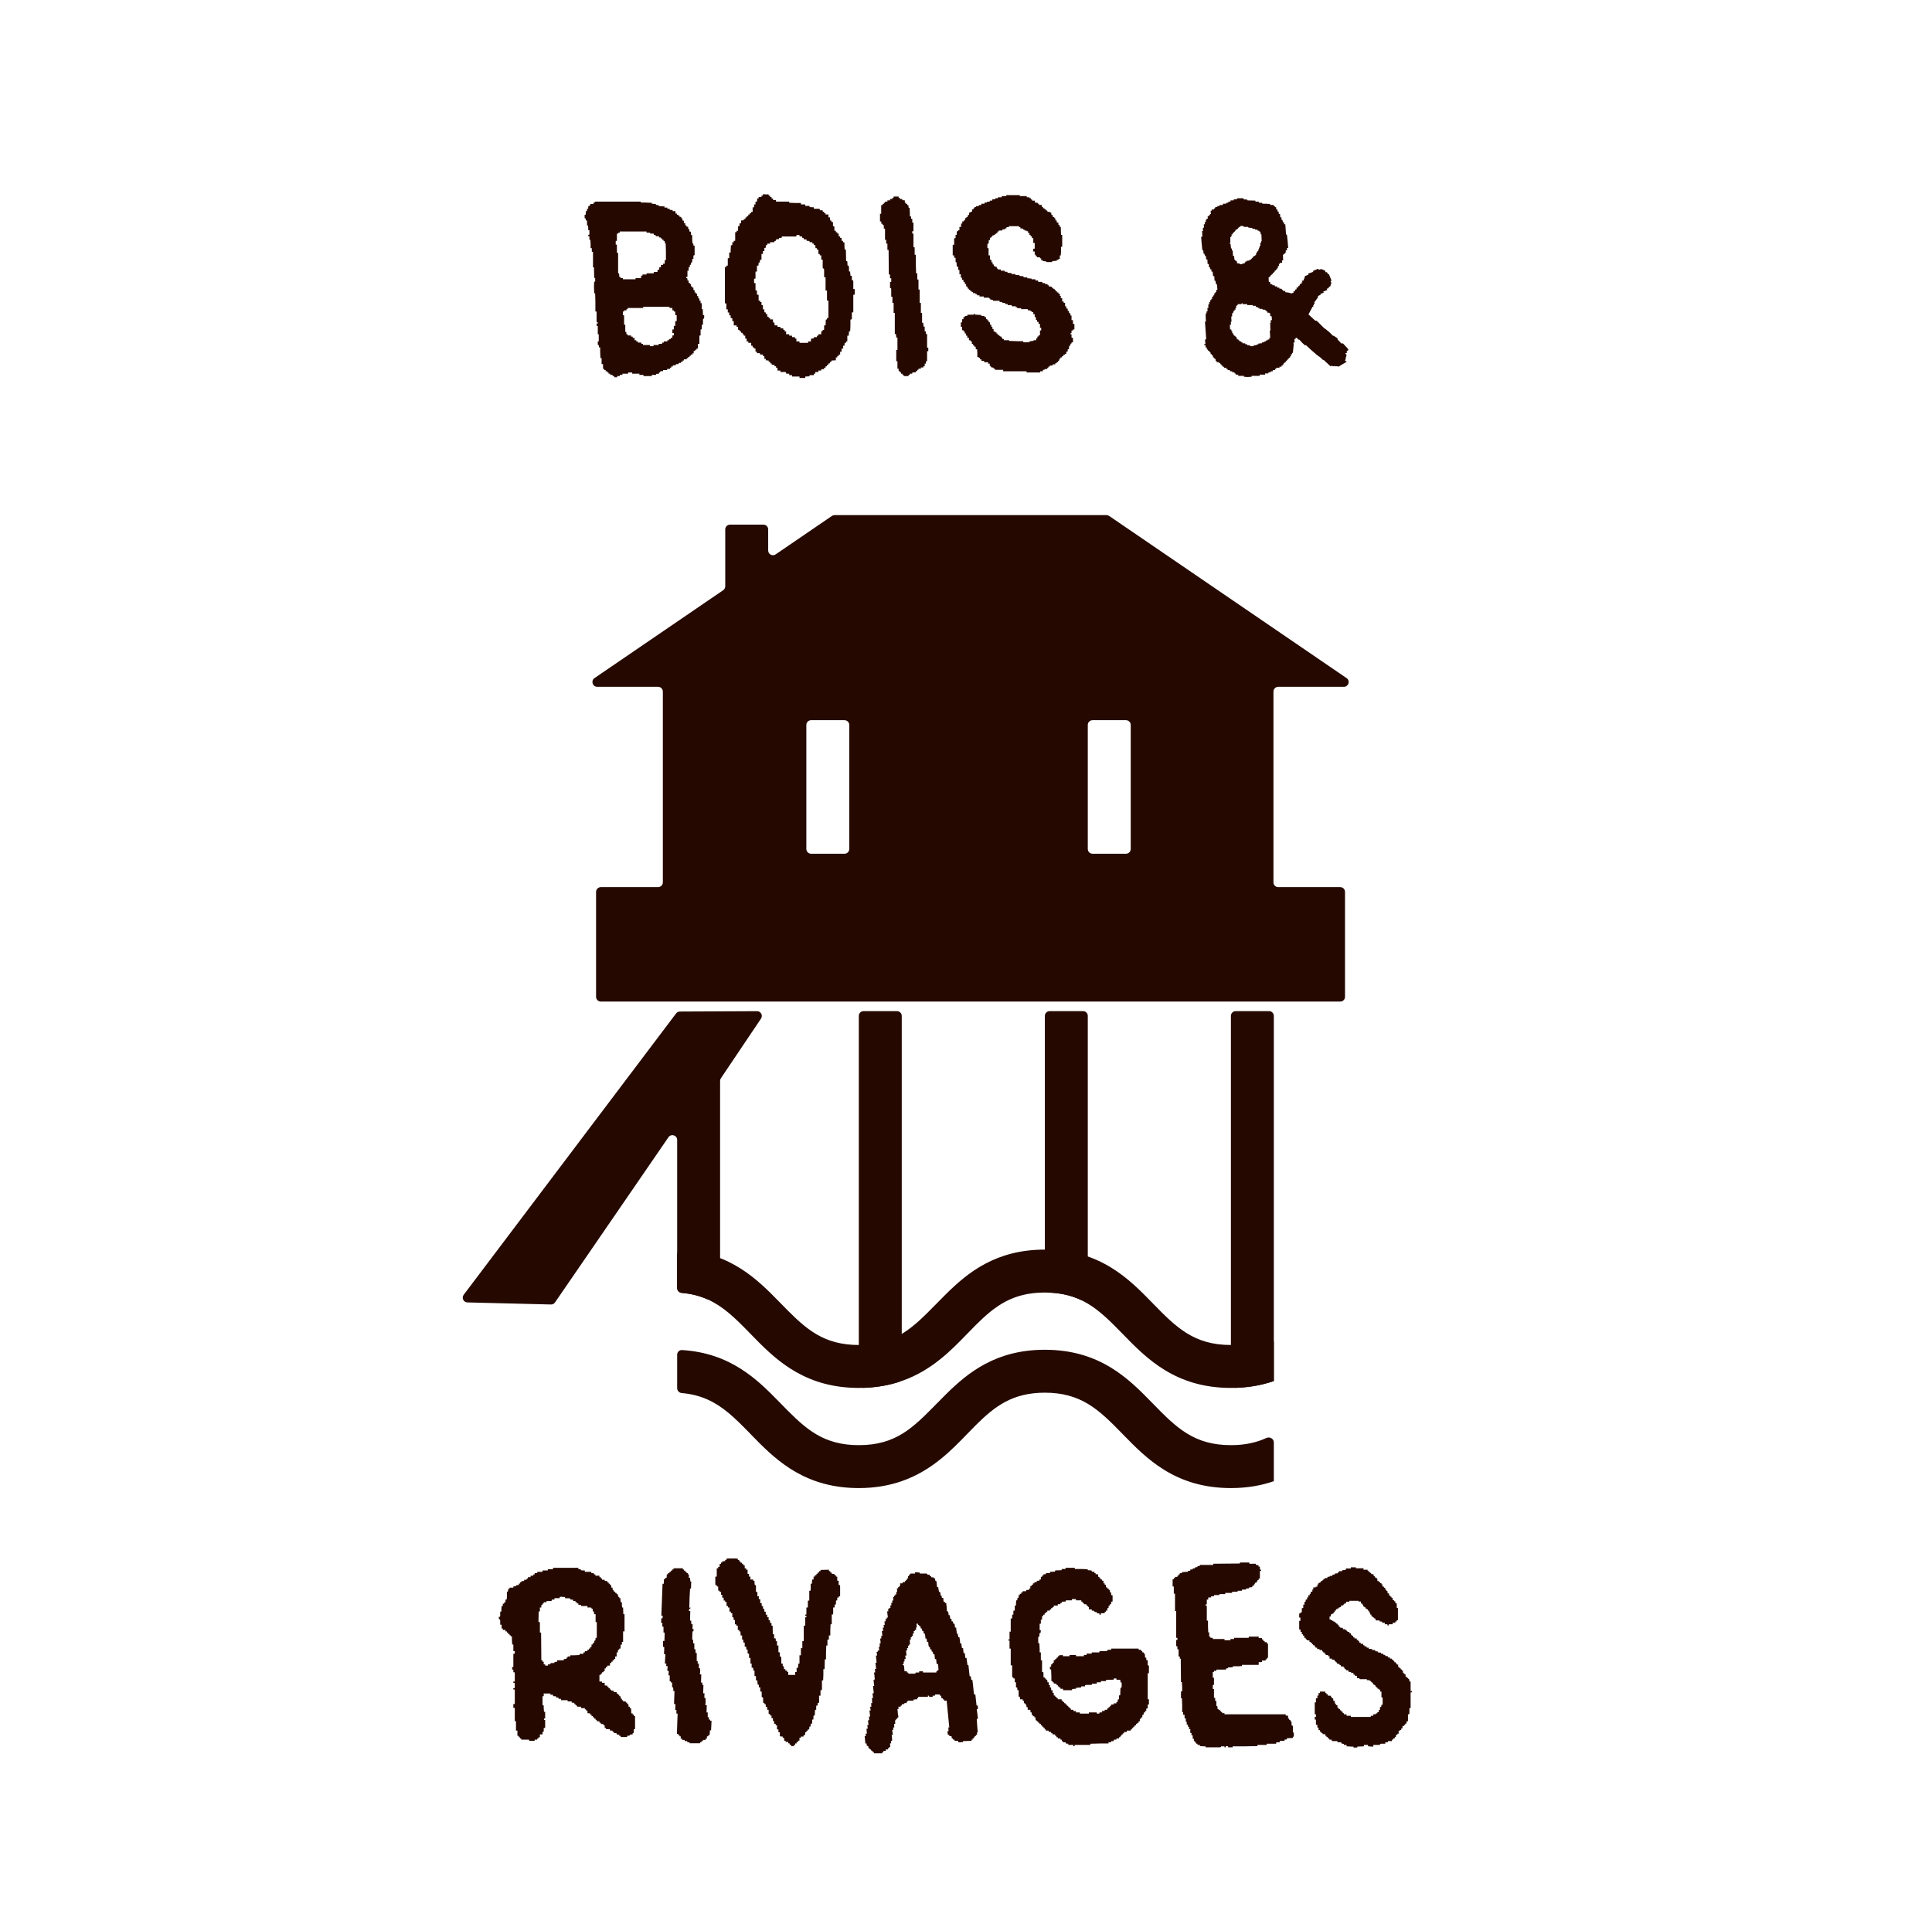
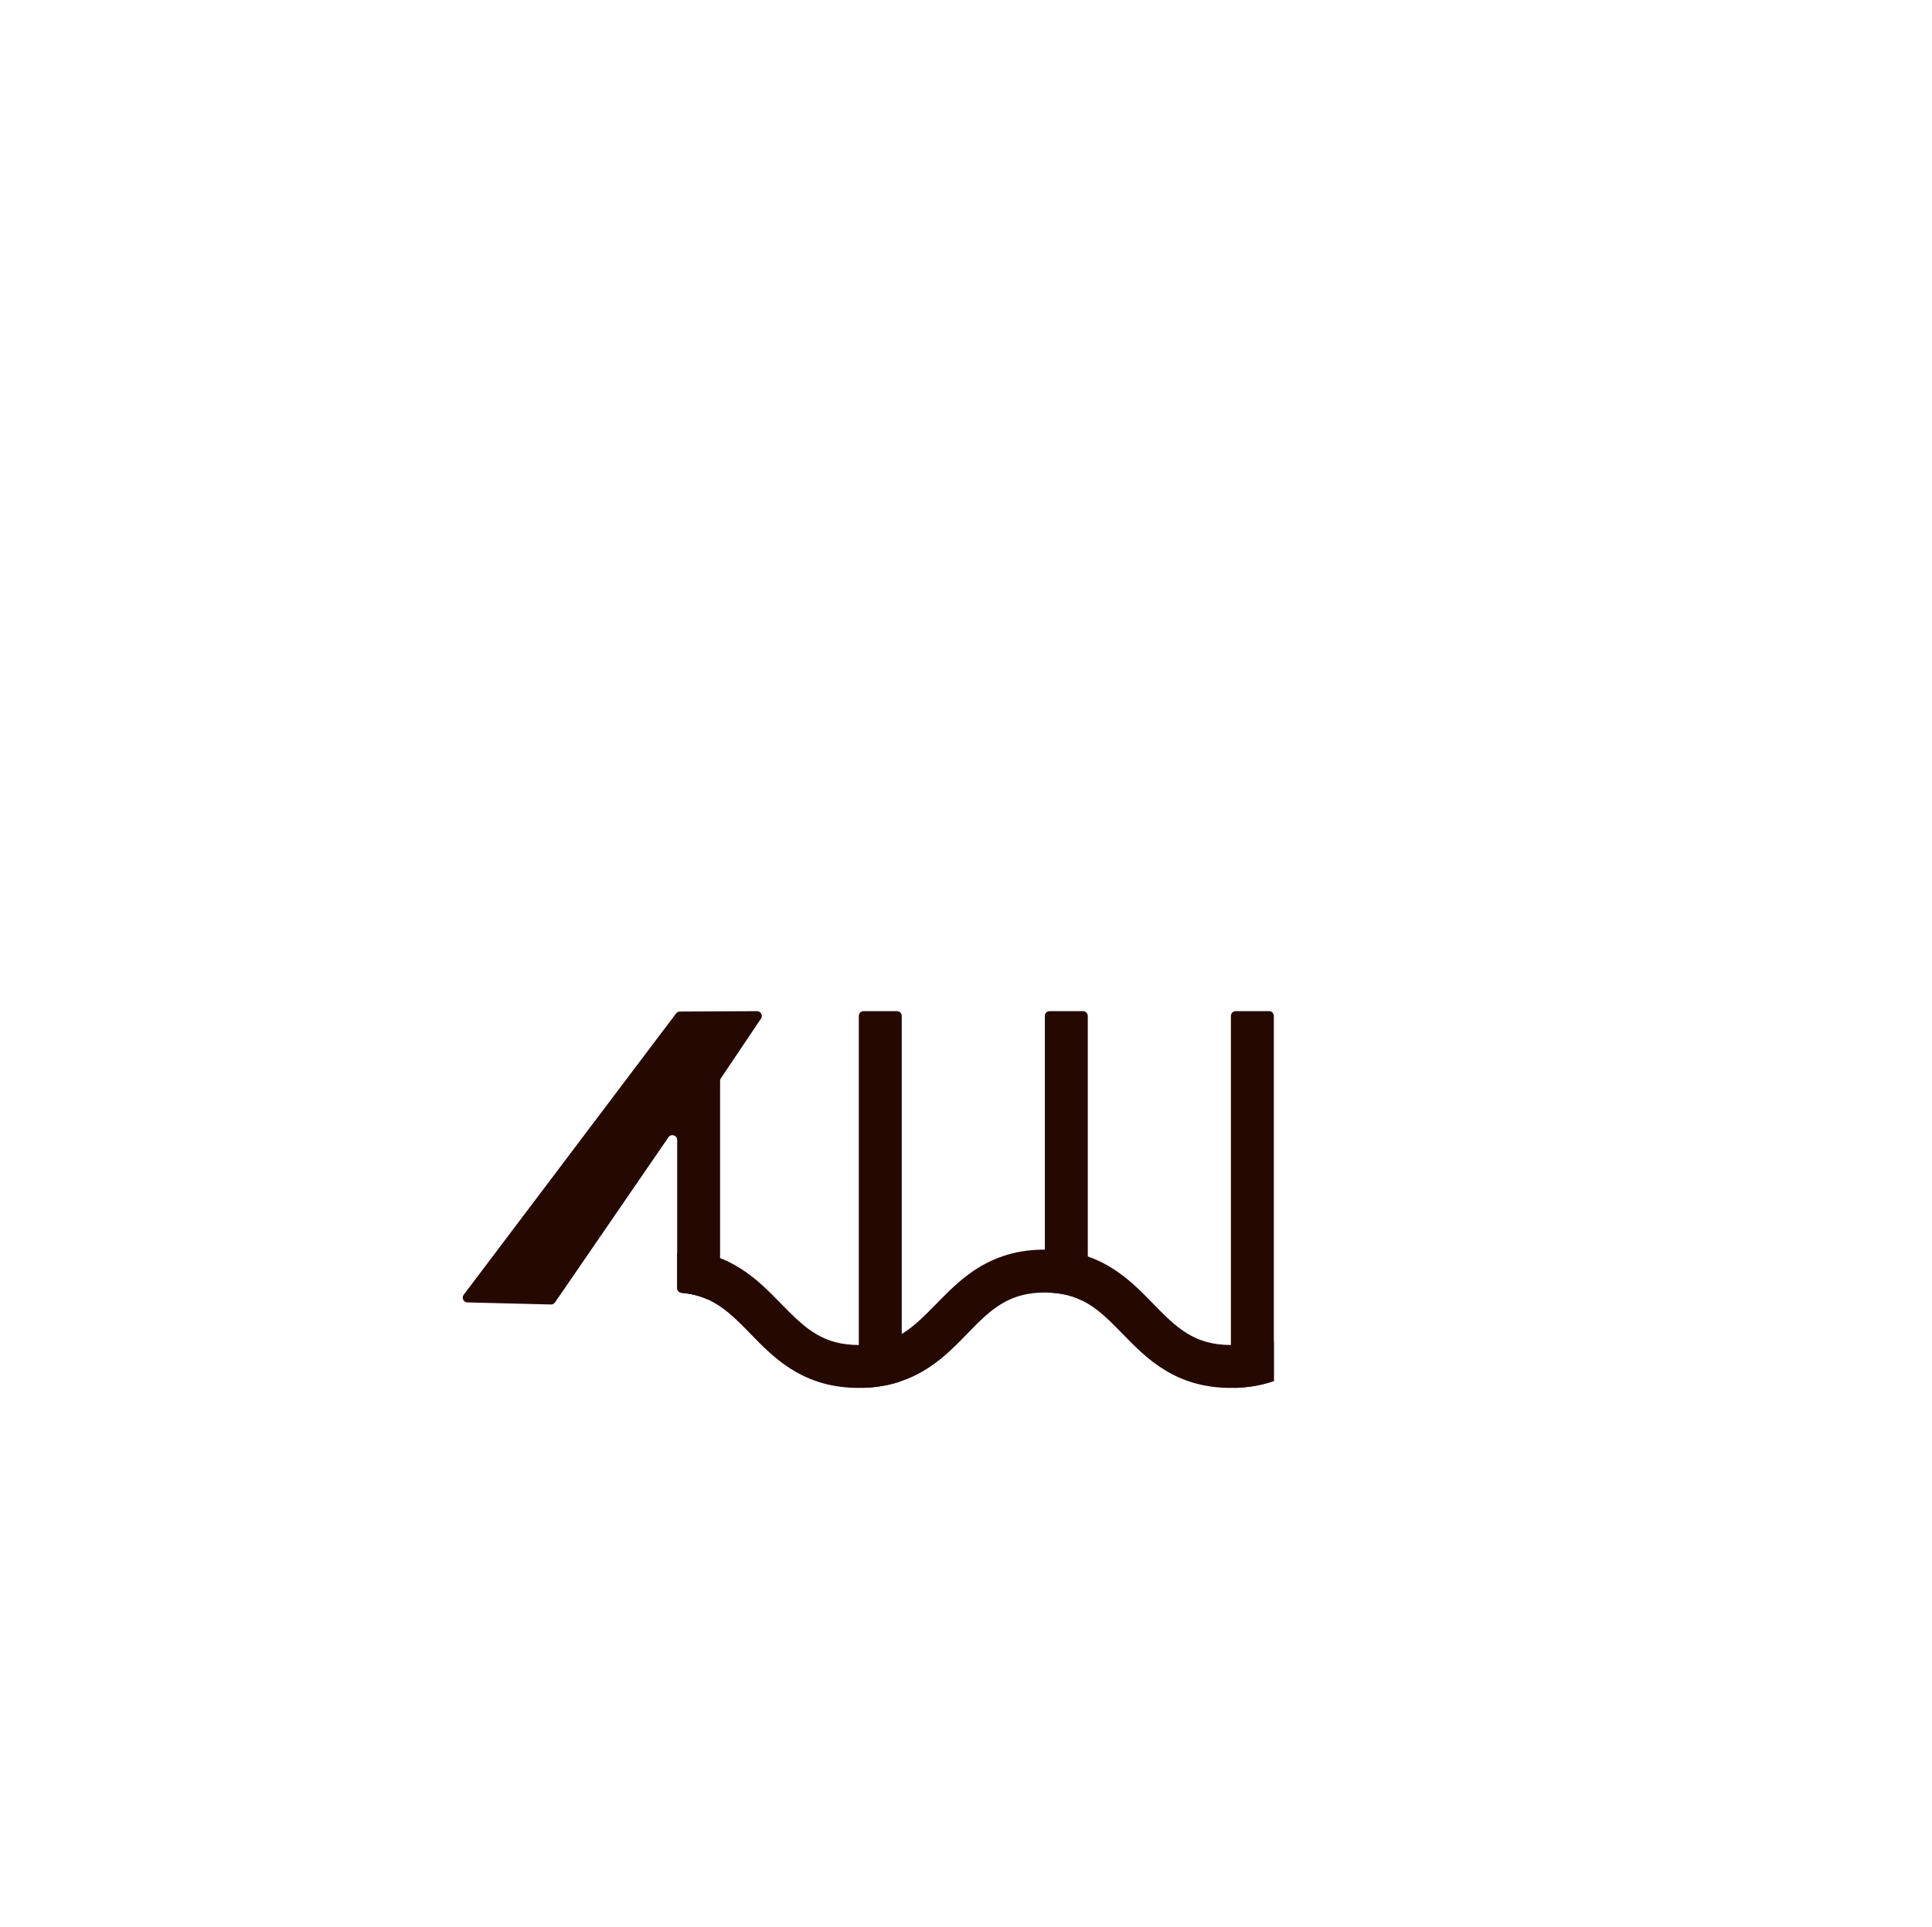
<svg xmlns="http://www.w3.org/2000/svg" width="405" height="404" viewBox="0 0 405 404" fill="none">
-   <path d="M129.372 79.103H128.771V78.852H128.42V78.601H127.919V78.351H127.568V78.1H127.317V77.85H126.966V77.599H126.666V77.349H126.415V76.346H126.114V75.093H125.864V74.893L125.814 73.79V72.838H125.563L125.513 72.337H125.312V71.585H125.513V70.081H125.312V68.327H125.062V67.826H125.312V67.576H125.062V65.32H124.811V63.316L124.761 61.511H124.561V61.311L124.511 60.108L124.561 59.056H124.761V58.304L124.561 58.254L124.511 56.048H124.31V52.791H124.06V52.039H123.809V51.137L123.759 50.285H123.558V49.533H123.308V49.233H123.508L123.558 49.032V48.28L123.308 48.23V47.779L123.258 47.278L123.057 47.228V46.225H122.807L122.756 45.774H122.556V45.023H122.756L122.807 44.822V44.271H123.057V43.77H123.308V43.218L123.358 43.269H123.458L123.558 43.218V43.018H123.759V42.767H124.41V42.467H124.711V42.266H134.334V42.467H135.236L136.439 42.517H136.639V42.717L137.491 42.767V42.968L138.092 43.018V43.218H138.443L138.794 43.269H139.295V43.519H139.897V43.77H140.398V44.02H140.999V44.271H141.601V44.772H141.901V45.023H142.202V45.223H142.453V45.474H142.804V45.774H143.054V46.225L143.355 46.276V46.777H143.656V47.228L143.906 47.278V47.529H144.257V48.03H144.508V48.531H144.708L144.858 48.731V49.283H144.959L145.109 49.333V50.185L145.159 51.037H145.309L145.36 51.287V51.488L145.61 51.538V53.492L145.41 53.543L145.36 53.693V54.294H145.109V54.896L145.059 54.996L144.959 55.046H144.858V55.497L144.608 55.547V55.998L144.357 56.048V56.75H144.107V58.053H143.856V58.304H144.056L144.107 58.554V58.805H144.357V59.306H144.608V59.557H144.858V60.058H145.109V60.309H145.36V60.76L145.41 60.81H145.61V61.311H145.861V61.561H146.111V62.063H146.362V62.564H146.612V63.065H146.863V63.566H147.114V64.819H147.314L147.364 66.072H147.615V66.573L147.565 66.824H147.414L147.364 67.024V68.077H147.114V68.879L147.064 69.079H146.863V70.332H146.663L146.612 70.532V72.086H146.312V73.088H146.011V73.339H145.71V73.59H145.41V74.091H145.159V74.341H144.808V74.592H144.558V74.843H144.257V75.093H143.956V75.344H143.355V75.594H143.104V75.845H142.753V76.096H142.252V76.346H141.701L141.651 76.446V76.597H141.049V76.847H140.699V77.098H140.448V77.349H139.847V77.599H138.995V77.799L138.393 77.85V78.1H138.143V78.351L137.541 78.401V78.601H136.639V78.852H134.885V78.601H134.033V78.351H132.529V78.1H131.677V78.351H130.475V78.601H129.923V78.852H129.372V79.103ZM130.575 58.304V58.554H133.231V58.304H134.384V57.803H134.684V57.552H135.536V57.301H137.04V57.051L137.842 57.001V56.55H138.193V56.048H138.544V55.547H138.995V55.297H139.345V54.545H139.596V52.791L139.546 51.037H139.396L139.345 50.535H139.095V50.285H138.794V49.984H138.493V49.784H138.143V49.533H137.491L137.441 49.383V49.283L137.04 49.233V48.982H136.288V48.781H135.536V48.531H129.923V48.781H129.623V48.982H129.322V50.485L129.071 50.535V51.287H129.322V52.991H129.522L129.572 53.192V57.301H129.773L129.823 58.053H130.074V58.304H130.575ZM136.238 72.337V72.587H136.99V72.337H138.092V72.086H138.794V71.835H139.145V71.585H139.897V71.334H140.248V71.084H140.598V70.833H140.949V70.332H141.25V69.831H140.949V69.079H141.25V68.327H141.551V67.325H141.851V66.072H141.551V65.32H141.25V65.07H140.949V64.569H140.348V64.318H134.835V64.569H131.577V64.819H131.327V65.07H130.825V65.32H130.575V66.072H130.825V68.077H131.076V69.58H131.276L131.327 70.081H131.577V70.332H132.279V70.583H132.63V70.833H133.031V71.334H133.381V71.585H133.732V71.835H134.434V72.086H134.785V72.337H136.238ZM168.801 79.253H167.598V78.952H166.044V78.651H165.443V78.351H164.791V78.05L164.591 78H163.589V77.699H162.987V77.248L162.937 77.098H162.687V76.797H162.386L162.336 76.496H161.784L161.734 76.196H161.484L161.434 76.045V75.845H161.133V75.594L160.531 75.544V75.243H160.231V74.692L159.93 74.642V74.341H159.329V74.191L159.279 74.041H158.677V73.74H158.376V73.088H158.076V72.838H157.775V72.487H157.474V71.886H156.873V71.585H156.522V70.984H156.221V70.382H155.921V70.081H155.67V69.781H155.369L155.319 69.63V69.43H155.019V69.179L154.718 69.129V68.528H154.417V68.227H153.816V67.325H153.515V66.724L153.164 66.673V66.122H152.863V65.521H152.563V64.869H152.262V63.616H151.961V55.998H152.262V55.698H152.563V54.144H152.863V52.941H153.164V52.39L153.214 51.638V51.438L153.515 51.388V50.786H153.816V50.485H154.116V48.681H154.417V48.38H154.718V47.428H155.019V46.827H155.319L155.369 46.225L155.921 46.175V45.925H156.221L156.271 45.774V45.624L156.522 45.574L156.572 45.323L156.873 45.273V44.972H157.174V44.722L157.474 44.672V44.421H157.775V43.469H158.076V42.867H158.376V42.266H158.677L158.727 41.915V41.615H159.028V41.314H159.629V41.013H159.93V40.712L160.531 40.763H161.133V41.013H161.434V41.314H161.734V41.615H162.035V41.915L162.636 41.965L162.687 42.116V42.266H165.443V42.517H165.643L166.846 42.567H167.899V42.867H168.801V43.168H169.703V43.419L170.605 43.469V43.77H171.607L171.858 43.82V44.07L172.459 44.12V44.371L172.76 44.421V44.672L173.061 44.722V44.972H173.662V45.574H173.963L174.013 45.925V46.225H174.264V46.376L174.314 46.526H174.564L174.615 46.727V47.428H174.865L174.915 47.679V48.38H175.216V48.681H175.517V48.982H175.817V49.533L176.118 49.583V49.884H176.419V50.485H176.719V50.786L177.02 50.836V51.588L177.07 52.34H177.321L177.371 54.745L177.622 54.795L177.672 55.698H177.922L177.972 56.299V56.901L178.223 56.951V57.151L178.273 57.602V57.803L178.574 57.853V58.755H178.824L178.875 59.005V60.609H179.175V61.561L179.125 61.812H178.875V65.471L178.574 65.521V66.774L178.524 66.974H178.423L178.273 67.024V68.227L178.223 69.43L177.972 69.48V69.68L177.922 70.132V70.382H177.622V71.585H177.371V71.886H177.07L177.02 72.487H176.77L176.719 72.688L176.77 72.988V73.088H176.419V73.74H176.118V74.341H175.817V74.642H175.517V74.943H175.216V75.544L174.314 75.594L174.264 75.845L174.013 75.895L173.963 76.045V76.196H173.662V76.496H173.362V76.797H173.061V77.098H172.76V77.399H172.159V77.699H171.557V78H170.906V78.351H170.605V78.651H169.703V78.902L168.801 78.952V79.253ZM167.598 71.585V71.886H169.402V71.585H170.004V71.034L170.605 70.933V70.833L170.655 70.683H171.257V70.382H171.557V70.081H172.159V69.48L172.409 69.43L172.459 69.33V69.179H172.61L172.76 69.129V68.227H173.061L173.111 67.024L173.362 66.974V66.673H173.662V63.015H173.362V60.91H173.061V58.153L172.76 58.103V56.55L172.71 56.299H172.51L172.459 56.048V54.445H172.159V53.543H171.858V53.392L171.808 53.242H171.557V52.34H171.257V52.039H170.956L170.906 51.388H170.605V51.087H170.304V50.786H169.703V50.535L169.102 50.485L169.051 50.185H168.5V50.034L168.45 49.884H168.199L168.149 49.734V49.583L167.598 49.533V49.283H166.947V49.583H163.889L163.839 49.884H163.288V50.135L162.687 50.185V50.335L162.636 50.485L162.386 50.535L162.336 50.636V50.786H161.434V51.087H160.832V51.388H160.582L160.481 51.989H160.231V52.641H159.93V53.242H159.629V54.445H159.329V54.645L159.279 54.946V55.046H159.028V55.347L158.978 55.698H158.677V56.951H158.376V58.404L158.076 58.454V59.356H158.376V60.86L158.677 60.91V61.762L158.878 61.812H159.028V63.015H159.329V63.316H159.629V63.967H159.93V64.869H160.231V65.471L160.531 65.521V65.821H160.832V66.373L161.133 66.423V66.673H161.434V66.974H162.035V67.325L162.085 67.626H162.336L162.386 68.227H162.987V68.528H163.589V68.829H164.19V69.029L164.24 69.179H164.491V69.48H164.791V70.081H165.443V70.382H166.044V70.683H166.646V70.984H166.947V71.585H167.598ZM190.434 78.852H189.432V78.601H189.181V78.351H188.88V78.05H188.63V77.799H188.379V77.298H188.129V75.745H187.878V73.389H188.129V70.783H187.878V70.633L187.828 70.232V70.031H187.577V65.621H187.327V63.516H187.076V62.213H186.826V60.609L186.775 60.409H186.575V59.106H186.826V58.354H186.575V57.552H186.324L186.274 52.39H186.024V51.087H185.773V50.285H185.523V47.929H185.272V47.378L185.222 47.178H185.021V46.927H184.771L184.721 46.426H184.47V44.822H184.721V43.018H185.021V42.767H185.272V42.517H185.523V42.266H186.024V42.016H186.575V41.715H187.076V41.464H187.327V41.214H188.379V41.464H188.63V41.715H189.131V41.865L189.181 41.965L189.682 42.016V42.517H189.933V42.767H190.183V43.018H190.434V43.269L190.484 43.569H190.685V43.719L190.735 44.622V45.373H190.985V45.875H191.236V46.676H191.487V48.481H191.236V48.982H191.487V51.839H191.737V53.392L191.988 53.442V55.347L192.038 57.301H192.288V58.605H192.539V60.709H192.79V63.516H193.04V65.621H193.291V67.676H193.541V67.876L193.591 68.277V68.478H193.842V69.48H194.093V70.031H194.343V72.888H194.594V73.64H194.343V75.745H194.093V76.246H193.842V76.797H193.541L193.591 77.048H193.04V77.298H192.539V77.549H192.288V77.799H192.038L191.988 77.95V78.05L191.236 78.1V78.351H190.735V78.601H190.484L190.434 78.852ZM218.058 78.1H215.201V77.85H210.289V77.549H208.585V77.298H208.285V77.098L207.733 76.998V76.747H207.483V76.246H207.132V75.945H206.33V75.845L206.28 75.695L205.729 75.644V75.344H205.428V75.043H205.177V74.843L204.877 74.893V73.991L204.826 73.239H204.576L204.526 72.938V72.688H204.225V72.437H204.025V72.287L203.924 72.086H203.724V71.585L203.423 71.535V71.334H203.122V70.833H202.772V70.382H202.521V69.931H202.27L202.22 69.48H201.97V69.229H201.669V68.528H201.418V67.626L201.669 67.576V66.924H201.97V66.473H202.27V66.272L202.772 66.222V66.022L203.072 65.972H204.125V65.771H204.325V65.972H204.626L205.278 66.022H205.678V66.222H205.879L206.13 66.272H206.38V66.473H206.681L206.731 66.924H206.982V67.175H207.232L207.282 67.576H207.533V68.077H207.783L207.834 68.528H208.034V68.979H208.285V69.48H208.585V69.68H208.886V69.931H209.086V70.132L209.387 70.182V70.382L209.688 70.432V70.583H209.938V70.833H210.139V71.084H210.44V71.334H211.542V71.485H211.793L213.246 71.535H214.499V71.735L214.95 71.785L215.602 71.735H215.852V71.535H216.053L216.454 71.485H216.654V71.334H217.206V70.933H217.456V70.583L217.707 70.532V70.332L218.007 70.282V69.279H218.258V68.728H218.007V67.926L217.707 67.876V67.475H217.406V67.074H217.155V66.573L217.105 66.473H216.905V65.871H216.604V65.471L216.303 65.421V65.27L216.003 65.22V65.07H215.502L215.451 64.919V64.819H214.048V64.619H213.246V64.418H212.946V64.218H212.094V63.967H211.242V63.767L210.69 63.717V63.516H210.139L210.089 63.316H209.538V63.065H208.134V62.864L207.583 62.814V62.614L207.332 62.564V62.413H206.23V62.163H205.328V61.912H204.826V61.812L204.776 61.662H204.476V61.461H203.974V61.211H203.674V61.01H203.373V60.76H203.122L203.072 60.509H202.872L202.772 60.058H202.521V59.557H202.27L202.22 59.106H201.97V58.705L201.669 58.655V58.254L201.418 58.203V57.502H201.118V56.6H200.867V55.898H200.566L200.516 54.996H200.366L200.316 54.846V54.044H200.015V53.543H199.714V51.337H200.015V50.084L200.065 49.934H200.316V49.233H200.566V48.481H200.867V48.28H201.118V47.579H201.469V46.877H201.719V46.426H202.02V46.225H202.27L202.321 45.724H202.571V45.524H202.822L202.922 45.073H203.122L203.173 44.572H203.423V44.421L203.774 44.371V43.92L204.075 43.87V43.669H204.175L204.275 43.619V43.519L204.325 43.419H204.576L204.626 43.319V43.218H205.177V43.018L205.729 42.968V42.717H206.38V42.467H206.881V42.316L207.483 42.266V42.066H207.984V41.815L208.635 41.765V41.565H209.187V41.364H209.989V41.113H210.941V40.913H213.747V41.013L213.848 41.113H215.201L215.251 41.264V41.364H215.802L215.852 41.565H216.103V41.815H216.354V42.066H216.905L216.955 42.467L217.506 42.517L217.556 42.717H217.807V42.968H218.408V43.419H218.659V43.669H218.96V43.87L219.26 43.92V44.12H219.411L219.561 44.171V44.321L219.611 44.421H220.112V44.572H220.363L220.413 45.073H220.664L220.714 45.524H221.014V45.724L221.215 45.774L221.265 46.225H221.516V46.626L221.866 46.676V47.127H222.067L222.167 47.579H222.368L222.418 49.233H222.668V51.738H222.418V52.791L222.368 53.543H222.267L222.167 53.593V54.294H221.866V54.495H221.516V54.695H221.215L220.764 54.745H220.563V54.946H219.31V54.795L218.609 54.745L218.559 54.545H218.258V54.194L218.007 54.144V53.944H217.406V53.743H217.155L217.105 53.392H216.905V52.741H216.604V52.139H216.905V50.937H216.604V49.934H216.354L216.303 49.734V49.533H216.053V49.283H215.802V48.882H215.552L215.502 48.481H215.201V48.33H214.75V48.13H214.449V47.929L213.898 47.879V47.629H213.697L213.597 47.529V47.428H211.492V47.629H210.991V47.879H210.69V48.08H210.139V48.33H209.387V48.531H209.086V48.882H208.836V49.032H208.585V49.233H208.285V49.383H208.034L207.984 49.633H207.783V49.834H207.583L207.533 49.984V50.335H207.282L207.232 51.087L206.982 51.137V52.039H207.232V53.543H207.533V54.344L207.583 54.445L207.683 54.495H207.834V54.996H208.084V55.447H208.335V55.798H208.635V55.948H208.936L208.986 56.299H209.187V56.499H209.788V56.75H210.59V56.951L211.191 57.001V57.201L211.993 57.251L212.043 57.352V57.452H212.845V57.652L213.697 57.702L213.747 57.853L214.048 57.903H214.449L214.549 57.953V58.103L214.8 58.153H215.351V58.354H215.602L216.003 58.404H216.253V58.554H217.055V58.805H217.606V58.905L217.657 59.056V59.106H218.509V59.356H219.06V59.557H219.611V59.807H219.862V60.058L220.463 60.108V60.309L220.764 60.359V60.559H221.065V60.76H221.265V60.96L221.315 61.06H221.566V61.311H221.866V61.561H222.167V62.013L222.368 62.063V62.514H222.668V63.215H222.969V63.466L223.27 63.516V64.218H223.52V64.669L223.821 64.719V65.17H224.072L224.122 65.671H224.372L224.422 66.172H224.623V67.124H224.924V67.926H225.224V69.079H224.924V69.279L224.623 69.33V69.831H224.422V70.081H224.623V70.783L224.924 70.833V71.785H224.623V72.036H224.422L224.372 72.487H224.122V72.637L224.072 73.088V73.239H223.821V73.69L223.52 73.74V74.191H223.22V74.391H222.919V74.692H222.618V74.943H222.318V75.143L222.117 75.193L222.017 75.594L221.816 75.695V75.895L221.516 75.945V76.146H221.215V76.396H220.664V76.446L220.614 76.647H220.062V76.847L219.762 76.897V77.098H219.561V77.349L218.96 77.399V77.549H218.609V77.85H218.058V78.1ZM282.667 73.389L282.266 73.69L282.416 73.941L282.015 74.091L282.316 74.492L282.216 74.592V74.642L282.166 74.843L282.116 74.943V75.193L282.015 75.344L282.066 75.494L281.915 75.594L282.316 75.845L280.462 76.948L280.512 76.797H279.81L279.66 76.747L279.51 76.797L279.309 76.747L279.059 76.697L278.908 76.797L277.455 75.444L277.355 75.494L276.853 74.993L276.152 74.492L275.951 74.341L275.851 74.241L274.748 73.289L273.846 72.437L273.696 72.337L273.596 72.437L273.044 71.936L272.393 71.234H272.243L272.042 71.034L271.842 70.933H271.892L271.942 70.833H271.591V71.084H271.34L271.391 71.785L271.14 71.835L271.19 72.287L271.04 73.79V73.991H270.839L270.889 74.241L270.639 74.291L270.589 74.742H270.388L270.438 74.993H270.188V75.193H269.987V75.444H269.737L269.787 75.695H269.536V75.945H269.286V76.146H269.085L269.135 76.396H268.885V76.647H268.634V76.897H268.183L268.233 77.098H267.531V77.349H267.281V77.599H266.78L266.83 77.85H266.379V78.05H265.928L265.878 78.201V78.301H265.176L265.226 78.551H264.073V78.702L264.023 78.802H262.369V79.002H262.219L261.517 79.052L260.916 79.002H260.766V78.802H259.563V78.551H259.112L259.011 78.451V78.301H258.811V78.201L258.761 78.05H258.31V77.85H257.859L257.809 77.599H257.358V77.499L257.307 77.349H257.057V77.098H256.606L256.556 76.897H256.305V76.647H256.055V76.396H255.854L255.804 76.146H255.553V75.945H255.102L255.052 75.745L254.852 75.695L254.802 75.243L254.551 75.193V74.993L254.3 74.943L254.25 74.492H254V74.241H253.799L253.749 73.89L253.599 73.79H253.499V73.54H253.248L253.198 73.289H252.997V72.888L252.747 72.838L252.697 72.387L252.446 72.337V72.136H252.697L252.596 71.184H252.797L252.847 71.034L252.596 67.425H252.797L252.747 66.573V65.721H252.947L252.897 65.37L253.047 65.27L253.148 65.22L253.098 64.569H253.298V63.817H253.499L253.448 63.366H253.699V62.915H253.95L253.899 62.664H254.1V62.213L254.351 62.163L254.3 61.962L254.551 61.912V61.461H254.802L254.751 61.261H254.952V61.01L255.002 60.76H255.203L255.102 59.607H254.902V59.406L254.802 59.005V58.855H254.601L254.551 57.903H254.3L254.2 56.951H253.95V56.499L253.699 56.449L253.649 56.048H253.448L253.398 55.347H253.148L253.098 54.395H252.847L252.797 53.693H252.697L252.596 53.643V53.543L252.496 53.342V53.192H252.296L252.246 52.49H252.145L252.045 52.44L251.895 50.987L251.795 49.633H252.045L251.995 48.431H252.195L252.145 48.08L252.195 47.729H252.396L252.346 47.027H252.596L252.546 46.576L252.797 46.526L252.747 46.075H252.947V45.875L253.198 45.825L253.148 45.373L253.398 45.323V45.123H253.649V44.872H253.849L253.799 44.672V44.171H254.05L254 43.92H254.501V43.719L254.701 43.669L254.751 43.569V43.419H255.203L255.152 43.218H255.603V43.018L256.355 42.968V42.717H257.057L257.007 42.567L257.508 42.467V42.266H257.959V42.016H258.611V41.815L259.312 41.765V41.615L259.463 41.565H260.565L260.715 41.615V41.815H261.267L261.417 41.865L261.467 41.915L261.517 42.016L263.171 42.066V42.266H263.873V42.467L264.073 42.517H264.575L264.625 42.717H265.326L266.128 42.767L266.279 42.817V42.968H266.98V43.168L267.231 43.218L267.281 43.419L267.531 43.469V43.92H267.782L267.832 44.371H268.033L268.083 44.872H268.333L268.383 45.574H268.634V46.075L268.835 46.125L268.935 46.576H269.135L269.185 47.027H269.436L269.586 49.132L269.687 49.182L269.787 49.283L269.937 50.686L270.037 51.989H269.787V52.49H269.536V52.941H269.486L269.386 53.041L269.336 53.192L269.185 53.242H269.085V53.392L268.935 53.442L268.985 54.595H268.734L268.784 55.096H268.333V55.297L268.083 55.347L268.133 55.748L267.882 55.798V56.249H267.682L267.732 56.449L267.481 56.499V56.7L267.231 56.75V56.951L267.08 57.001L267.03 57.101V57.201H266.83V57.452H266.579V57.652L266.379 57.702V57.903L266.178 57.953L266.128 58.053L266.028 58.153H265.928L265.978 59.106L266.279 59.156V59.557L266.73 59.607V59.807H267.181L267.231 59.907L267.281 60.058H267.732V60.309H268.183V60.509L268.684 60.559L268.734 60.76L268.935 60.81L268.985 60.91V61.01H269.436V61.261L270.488 61.411L270.539 61.561L271.19 61.361L271.09 61.16L271.491 61.01V60.86L271.441 60.76L271.842 60.609L271.741 60.359L272.192 60.208L272.142 60.008L272.493 59.807L272.443 59.607L272.894 59.406L272.844 59.206L273.044 59.156L272.894 58.905L273.345 58.755L273.295 58.504L273.445 58.454L273.345 58.254L273.596 58.153L273.495 57.903L274.297 57.602L274.247 57.502V57.352L275.3 57.001L275.25 56.901V56.8L276.302 56.349L276.452 56.55L277.104 56.399L277.154 56.55L277.355 56.499L277.405 56.6L277.455 56.65H277.705L277.906 57.101L278.156 57.051L278.357 57.452H278.557L279.059 58.655L279.109 58.905L278.908 58.955L279.159 59.456L278.908 59.507L279.008 59.757L278.908 59.807V60.008L278.507 60.208L278.557 60.409L278.106 60.559L278.207 60.709V60.81L277.355 61.16L277.505 61.361L276.803 61.611L276.853 61.812L276.703 61.862L276.402 62.013L276.252 62.113L276.302 62.313L275.5 63.416L275.55 63.516L275.6 63.666L275.4 63.767V63.967L275.25 64.067L275.35 64.268L275.149 64.318L274.297 65.922L275.651 67.175L275.901 67.275L276.001 67.225L277.605 68.829L277.856 68.979L278.658 69.63L279.409 70.382L279.56 70.432L279.61 70.382L279.911 70.633L280.161 70.783L280.362 70.883L280.412 71.034L280.311 71.084L281.214 72.036L281.514 71.986L282.617 73.189H282.567L282.667 73.389ZM257.909 50.886L257.809 50.937V51.137H257.959L258.059 52.089H258.21L258.26 52.54H258.41L258.46 53.643L258.711 53.693L258.761 54.445H258.911V54.645H259.112L259.162 54.795H259.312V55.197L259.863 55.247V55.297L259.914 55.397H260.415V55.247H260.916V55.046L261.066 54.996V54.846L261.417 54.795V54.645H261.918V54.445H262.269V54.344L262.319 54.244H262.419V54.094L262.62 54.044V53.893H262.77V53.693L263.121 53.643V53.492H263.271L263.322 53.292L263.271 53.092H263.422V52.891H263.572V52.691L263.773 52.641V52.29H263.923V51.939H264.023L264.073 51.688V51.538H264.224L264.174 50.937L264.374 50.886V50.586H264.474V50.335L264.424 49.132H264.274L264.224 48.581H264.023L263.973 48.431V48.38H263.672L263.622 48.18L263.071 48.13V47.98H262.57L262.52 47.879V47.779H262.169L261.718 47.729L261.668 47.629L261.618 47.579H260.766L260.715 47.428L260.415 47.378H260.014V47.579H259.713V47.729L259.513 47.779V47.879L259.463 47.98H259.362V48.13H259.011V48.38H258.861V48.581H258.711V48.631L258.661 48.731H258.51V48.932H258.36L258.41 49.132H258.159L258.21 49.533H258.059L258.009 49.633V49.734H257.909V50.886ZM266.379 67.124H266.629L266.579 66.323L266.279 66.272V65.721H266.128L266.078 65.571H265.677V65.32H265.527L265.477 65.22V65.12H265.276V64.969L264.975 64.919H264.675L264.625 64.769H264.023V64.569H263.672V64.368H263.271L263.221 64.117H262.62V63.967H261.467V63.867L261.417 63.767H260.465V63.566H260.315L260.264 63.666V63.767H259.463V63.967H259.312V64.117H259.112L259.162 64.569H258.961L259.011 64.919H258.811V65.12H258.611L258.56 65.521L258.41 65.571L258.46 65.721H258.26L258.31 66.323H258.159L258.109 66.473L258.159 67.475H258.009L258.059 68.077H257.809L257.859 69.079H258.109L258.159 69.43H258.31V69.881H258.51L258.56 70.232L258.761 70.282V70.432H258.961V70.583L259.212 70.633V71.034H259.412V71.184H259.613L259.663 71.385H259.863V71.585H260.214V71.785H260.465V71.986H261.016L261.066 72.186H261.467V72.387H262.019V72.537L262.169 72.587H262.67L262.82 72.537V72.387H263.372L263.422 72.287V72.237L263.823 72.186L263.773 72.036H263.873L264.274 71.986H264.524V71.785H264.925L264.975 71.635L265.326 71.585V71.385H265.727L265.677 71.234L265.928 71.184H266.078V70.833H266.279L266.178 69.279H266.329L266.279 68.628V67.826L266.228 67.726H266.379V67.124Z" fill="#250900" />
-   <path d="M112.074 365H110.921V364.749H109.267V364.499H109.016V364.248H108.766V364.098L108.716 363.948H108.465V362.845H108.164V360.89H107.914V358.084H107.613V357.282H107.864L107.914 357.232V354.225H107.613V353.974H107.864L107.914 353.673V352.872L107.613 352.821V352.571H107.914V350.867L107.864 350.616H107.613V350.065H107.363V349.514H107.613V346.757L107.914 346.707V346.206L107.613 346.156V344.803H107.363V344.502L107.312 343.85V343.099H107.062V342.898L106.811 342.848V342.597H106.511V342.297H106.26V342.046H105.959V341.745H105.408V341.445H105.157V340.643H104.857V339.741L104.807 339.54H104.606L104.556 338.989H104.807L104.857 338.788V337.886H105.107V337.335L105.157 336.734H105.408V336.232H105.659L105.709 336.082V335.932H105.959V335.38H106.21L106.26 334.829V333.727H106.46L106.561 333.125H106.811V332.875H107.613V332.624L108.164 332.574V332.474L108.215 332.373L108.766 332.323V332.023H109.016V331.772H109.267V331.622L109.317 331.521L109.868 331.471V331.221H110.37L110.42 331.07V330.97H110.67V330.669H111.222V330.369H111.773L111.823 330.118H112.074V329.817H112.625V329.567H113.728V329.266H114.83V329.016H115.933V328.715H121.245V329.016H121.746V329.216L122.097 329.266H122.548L122.598 329.316V329.567H123.952V329.817L124.503 329.868L124.553 330.118H124.804V330.369H125.656V330.669H125.906L125.956 330.77V330.92L126.207 330.97V331.221H126.758V331.471H127.259L127.309 331.622V331.772H127.56L127.61 332.023L127.861 332.073V332.323H128.111L128.161 332.875H128.412V333.075L128.462 333.376L128.562 333.426H128.663V333.676L128.963 333.727V333.977H129.214L129.264 334.228L129.515 334.278L129.565 334.528V334.779L129.815 334.829V335.08H130.066V335.431L130.116 335.832V335.932H130.316L130.367 336.032V336.583L130.417 337.034H130.617L130.667 338.438H130.918V342.046H130.617V344.251H130.367V344.803L130.116 344.853L130.066 345.655H129.815V345.905H129.565L129.515 346.456H129.264V347.308H128.963V347.81L128.713 347.86V348.01L128.663 348.11H128.412V348.411H128.161V348.561L128.111 348.662L127.861 348.712V349.213H127.309V349.514H127.009V349.814H126.758V350.366H126.508V350.616H126.207L126.157 350.917H125.956V351.067L125.906 351.168H125.656V352.571H126.207V352.821H126.758V353.373L127.309 353.423V353.673H127.56V353.824L127.61 353.974H127.861V354.225L128.111 354.275L128.161 354.375V354.475H128.663V354.776H129.264V355.077H129.515L129.565 355.327H129.815V355.628H130.066L130.116 355.879V356.129L130.367 356.179V356.48H130.617V356.731H131.168L131.219 356.981H131.469V357.282H131.72L131.77 357.833H132.02V358.134H132.271L132.321 358.685V359.236H132.622V359.487H132.872V359.788H133.123V362.544H132.872L132.822 363.346L132.622 363.396V363.647H132.472L132.221 363.697H132.02V363.897L131.469 363.948V364.198H130.116V363.948H129.815V363.697H129.615L129.364 363.647H129.264V363.396L128.713 363.346V363.146L128.412 363.096V362.845H127.861V362.544H127.059L127.009 362.294H126.758V361.742H126.508V361.492L125.956 361.442V361.291L125.906 361.191H125.656V360.89H125.104V360.59H124.854V360.339H124.553V360.088L124.302 360.038V359.938L124.252 359.788H124.002V359.537L123.751 359.487L123.701 359.387V359.236L123.15 359.186V358.685H122.899V358.535L122.799 358.384H122.598V358.134H121.796V357.833H121.145L120.944 357.783V357.583L120.644 357.532V357.282H120.393V357.031L119.842 356.981V356.731H118.99V356.48H117.587V356.179H117.085V356.029L117.035 355.929L116.534 355.879V355.628H115.933V355.327H115.381V355.077H113.978V355.628H113.728V357.532L113.978 357.583V358.134L114.028 358.785V358.886L114.279 358.936V360.289L114.028 360.339V360.59L114.279 360.64V362.294H113.978V363.096H113.728V363.647H113.176V364.248H112.876V364.499H112.625V364.749H112.074V365ZM114.279 348.962V349.213H114.88V348.962H115.381V348.712L116.233 348.662V348.461L116.785 348.411V348.11H118.188V347.86L118.739 347.81V347.559H118.99V347.308H119.541V347.058H120.343L121.345 347.008H121.496V346.757H122.298V346.456H122.598V346.206H122.799L123.049 346.156H123.15V345.905H123.45V345.655H123.701V345.504L123.751 345.354H123.952L124.002 345.103V344.803H124.252V344.502H124.553V344.251L124.603 344.001L124.804 343.951L124.854 343.399H125.104V340.092H124.854V338.438H124.553L124.503 337.886L124.252 337.836V337.335L124.002 337.285V337.185L123.952 337.084L123.751 337.034H123.15V336.734H121.796V336.483H121.245V336.182H120.944V335.932H120.644V335.681H120.143V335.531L120.092 335.38H119.591L119.541 335.13L118.439 335.08V334.829H118.138L117.637 334.779L117.336 334.829V335.08H116.233V335.38H115.682L115.632 335.531V335.681H114.58V335.781L114.529 335.932H113.978V336.182L113.728 336.232V336.483H113.477V337.034H113.176V337.836L112.926 337.886L112.876 340.092H113.176V342.297H113.427L113.477 348.11H113.728V348.411H113.978V348.962H114.279ZM146.756 365.501H144.551V365.301H144.049L144.1 365.05H143.548L143.498 364.8H142.997V364.549H142.696V364.048H142.446V363.797H142.195V363.547H141.894L142.045 359.287H141.794V358.535H141.544L141.594 357.282H141.293L141.393 354.576L141.143 354.525V354.175L141.093 353.774H140.892V352.771H140.641V352.521H140.391V351.268H140.14L140.19 350.316H139.89V350.115L139.94 349.614V349.313H139.639L139.689 348.812H139.389V348.612L139.439 347.609L139.489 346.807H139.188V346.707L139.238 345.955V345.304H138.988V344.051H139.288L139.338 342.297H139.088V341.244L139.038 341.044H138.837V340.492L138.887 340.292H138.587L138.637 339.29H138.887L138.937 338.788H138.637L138.887 332.073H139.138L139.188 331.07H139.439L139.489 330.82H139.739L139.789 330.068H140.04V329.817H140.341V329.567H140.641V329.316H140.892V329.066H141.193V328.815H143.147V329.066H143.348L143.398 329.316H143.649V329.567H143.899L143.949 329.817H144.2V330.068H144.4V330.82H144.651V330.97L144.701 331.371V331.572H144.901L144.851 333.075H144.651V333.175L144.551 335.03L144.501 336.934V337.084H144.801L144.701 337.185V337.285H144.501L144.4 337.786H144.701L144.651 339.791H144.901V340.192L144.952 340.543H145.202L145.152 341.545H145.403L145.353 342.046H145.152L145.102 343.8H145.302V344.552H145.553V345.805H145.804V346.557H146.054V348.261L146.255 348.311V348.812H146.505V349.764L146.756 349.814V350.616L146.706 351.067H147.006L146.956 352.771H147.207L147.257 353.272L147.457 353.323L147.407 355.027H147.708L147.658 355.377V355.828L147.708 356.029H147.909V356.931L147.858 357.532H148.159L148.109 359.036H148.36V360.038H148.61V360.54H148.861V360.79H149.161L149.061 362.795H148.811V363.096L148.761 363.597V363.797H148.51L148.46 364.048H148.209L148.159 364.549H147.909V364.8H147.357V365.05H147.057V365.251L146.756 365.301V365.501ZM166.438 366.103H165.837V365.852L165.536 365.802V365.551L165.236 365.501V365.251L164.684 365.2V365L164.384 364.95V364.649L164.333 364.348H164.083V364.098L163.481 364.048V363.196H163.181V362.594H162.88V361.742H162.629V361.592L162.579 361.442L162.279 361.392V360.84H162.028V360.239H161.727V359.688H161.427V359.387L161.126 359.337V358.485H160.825V357.883H160.524V357.332H160.274V357.182L160.224 357.031H159.973V356.079L159.923 355.879L159.672 355.828V354.676H159.372V353.774H159.071V353.222H158.82V353.022L158.77 352.571V352.32H158.47V351.418H158.169V350.265H157.918V349.965L157.868 349.664H157.568V348.812H157.317V347.609H157.016V346.707H156.766L156.716 346.507V345.855H156.465L156.415 345.254H156.114V344.402H155.864L155.813 344.101V343.8L155.563 343.75V342.898H155.262L155.212 342.046H154.961V341.745H154.661V340.843H154.36V340.593L154.059 340.543V339.691L153.809 339.64L153.759 339.089H153.508V338.237H153.207V337.886H152.907V337.034H152.606V336.734H152.305V335.882H152.004V335.581H151.704V334.98H151.403V334.378H151.152V333.777H150.852V333.526L150.551 333.476V332.624H150.25V332.323H149.95V330.569H150.25V328.815H150.551V328.514H150.852V327.913H151.102L151.152 327.763V327.612H151.403V327.362L152.004 327.312V327.161L152.055 327.061H152.255L152.305 326.911V326.81L152.606 326.76H154.21L154.661 326.81V327.061H154.961V327.362H155.212V327.612L155.563 327.662V327.913H155.813V328.063L155.864 328.214H156.114V328.815H156.415V329.116H156.716V329.968L157.016 330.018V330.569H157.317V331.171H157.868L157.918 331.421L158.169 331.471V331.872L158.219 332.323L158.47 332.373V333.777H158.77V334.679H159.071V335.28H159.322L159.372 335.481V336.132H159.672V336.734H159.923L159.973 337.335H160.224V337.886L160.524 337.936V338.538H160.825V339.089H161.126V339.691H161.376L161.427 339.991V340.292H161.727V340.843L161.978 340.893V341.745L162.028 342.648H162.279V343.5H162.579L162.629 343.8V344.101H162.88V345.003H163.181V346.406L163.481 346.456V347.308L163.732 347.359L163.782 347.559V348.812H164.083V349.363H164.333V349.965H164.634V350.265H164.985V350.516L165.236 350.566V351.168H166.689V350.566H166.99V349.714L167.29 349.664L167.34 348.812H167.591V347.058H167.892V345.554H168.192V344.101H168.443L168.493 343.85V340.843H168.794V339.089H169.044V338.788H168.794V338.538L169.044 338.488V337.034H169.345V335.781L169.395 335.581H169.646V333.526H169.896L169.947 333.276V332.073L170.197 332.023L170.247 331.171H170.548V330.569H170.799L170.849 330.268H171.149V329.968H171.4V329.717H171.701V329.416H172.001V329.166L173.756 329.116V329.266L173.806 329.416H174.056V329.717H174.357V329.968L174.908 330.018L174.958 330.268H175.209L175.259 330.569H175.51V331.421H175.81V332.323H176.061L176.111 332.624V334.679H175.86L175.81 334.929L175.51 334.98V335.531L175.259 335.581L175.209 336.433H174.958V337.034H174.658V338.287L174.608 338.488H174.357V340.543H174.207L174.106 340.593L174.056 341.745V342.898H173.756V343.75L173.455 343.8V345.003H173.204V345.204L173.154 346.657V347.91H172.904L172.853 349.965H172.603V351.117L172.553 352.32H172.302V354.124L172.252 354.375H172.001V355.528H171.701V357.031H171.4V357.583H171.149L171.099 357.833V358.485H170.849L170.799 359.688H170.548L170.498 360.54H170.247V361.392H169.947V361.692L169.896 361.993H169.696L169.646 362.294V362.594H169.345V362.845L169.095 362.895L169.044 363.045V363.196H168.794V363.747L168.493 363.797L168.443 363.948V364.098H167.892V364.348H167.591V364.95H167.29V365.251H166.99V365.551H166.689V365.852H166.438V366.103ZM184.964 367.606H183.21L183.16 367.356L182.909 367.305V367.105L182.659 367.055L182.609 366.955L182.559 366.804H182.358V366.704L182.258 366.554H182.057V366.303L181.957 366.052H181.707L181.657 365.551H181.406L181.256 363.998H181.506L181.456 363.496H181.707V363.296L181.657 362.745V362.444H181.907L181.807 361.692H182.057L181.957 360.69H182.208L182.158 359.888H182.408L182.258 358.635H182.509L182.408 357.833H182.659L182.609 357.081H182.859L182.809 356.881V356.33L182.759 356.029H183.01L182.909 355.027H183.11L183.16 354.876L183.06 354.074L183.01 353.473H183.26L183.11 352.22H183.31L183.361 352.02L183.31 351.268L183.21 350.666H183.461L183.411 349.915H183.661L183.511 348.612H183.761L183.611 347.108H183.862L183.761 346.356L184.012 346.306V346.056H184.313L184.213 345.304H184.413V344.702L184.363 344.552H184.613L184.513 343.55L184.764 343.5L184.714 342.998H184.964L184.864 341.996L185.115 341.946L185.065 341.244H185.315L185.215 340.693H185.465L185.415 339.941H185.666L185.616 339.44H185.917L185.866 339.139H186.117L185.967 337.836H186.217L186.167 337.335H186.368L186.418 337.235V337.135H186.668L186.618 336.633L186.869 336.583L186.819 336.082H187.069L187.019 335.581H187.27L187.22 334.829H187.42V334.579L187.671 334.528V334.278H187.921L187.871 333.777H188.072L188.021 333.025H188.272V332.774H188.523L188.473 332.524H188.723L188.673 331.972H189.224V331.722H189.725L189.675 331.471H189.876L189.926 331.371V331.221H190.177L190.126 330.92H190.377L190.327 330.469H190.577L190.527 330.168H190.778V329.968L191.029 329.918H191.83L191.78 329.667H192.281L192.783 329.717L192.833 329.918H194.136L194.386 329.968V330.168H194.888L194.938 330.469H195.188L195.238 330.72H195.74V330.92H195.99L196.09 331.471H196.291L196.441 332.774H196.692V332.925L196.792 333.476L196.842 333.777H197.093L197.193 334.528L197.393 334.579L197.444 335.03H197.744L197.794 335.832H198.045L198.095 336.082H198.346L198.446 336.934L198.496 337.836H198.697L198.797 338.087L198.847 338.438V338.638H199.097L199.198 339.39L199.448 339.44L199.498 339.941H199.749L199.849 340.442H200.1L200.2 341.244H200.451V341.545L200.551 342.196V342.497H200.751L200.902 343.249H201.102L201.152 343.449L201.253 344.101V344.552H201.503L201.653 345.554H201.904V345.755L201.954 346.256L202.004 346.607H202.255L202.355 347.609H202.606L202.806 349.113H203.007L203.257 351.418L203.357 351.468H203.508L203.608 352.22H203.809L203.859 352.37L204.009 353.673L204.159 355.077L204.209 355.277H204.46L204.711 357.583H204.961V357.683L205.011 358.084L204.961 358.334L204.761 358.384L205.011 360.389H204.761V360.59L204.861 361.993L204.961 363.196L204.811 363.246V363.747H204.56V363.998H204.36L204.31 364.098L204.36 364.248H204.109V364.499H203.859L203.909 364.749H203.658V365L201.854 365.05L201.904 365.251H201.754L201.253 365.301H200.902L200.852 365H200.1V364.749H199.799L199.749 364.499H199.549L199.448 363.998H198.997V363.747H198.697L198.596 362.995L198.847 362.945L198.797 362.193H198.997L198.446 356.58H197.945L197.895 356.33L197.644 356.28V356.079L197.343 356.029L197.293 355.528H197.043L196.993 355.277H196.04L195.99 355.428V355.528H195.489L195.539 355.778H194.787L194.737 355.528H194.487L194.537 355.778H192.482V355.929L192.432 356.029H192.231L192.281 356.28H192.081L191.68 356.33H191.48L191.53 356.58H190.277V356.68L190.227 356.781L190.126 356.831H190.026L190.076 357.081H189.575V357.282L189.024 357.332L189.074 357.583H188.823V357.833H188.322L188.372 358.334H188.122L188.172 358.735L188.222 359.387L188.322 359.888L188.272 360.139H188.072L188.122 360.389H187.871L187.821 360.54V360.69H187.621L187.671 361.442H187.42L187.47 362.193H187.22L187.27 362.695H187.019L187.169 363.747H186.919L186.969 364.248L187.019 364.85L186.969 365H186.769L186.819 365.501L186.568 365.551L186.618 366.303H186.418L186.368 366.403V366.554H186.117L186.167 366.804H185.666L185.716 367.105H185.215V367.305L184.964 367.356V367.606ZM190.377 350.666L190.427 350.917H191.931L191.881 350.716L192.131 350.666H192.682V350.416H193.484V350.666H196.291V350.416H196.491V350.165H196.742L196.642 348.912L196.341 348.862L196.241 347.86H195.99L195.89 346.857H195.639L195.539 346.306H195.339L195.238 345.805H194.988L194.938 345.304H194.737L194.637 344.953L194.587 344.452V344.251H194.336L194.236 343.55H193.985V343.199L193.885 342.648L193.835 342.497H193.635L193.585 341.996L193.334 341.946L193.234 341.445H193.033L192.933 340.944H192.682L192.632 340.693H192.432V340.442H192.131L192.181 341.194L192.031 341.244V341.745H191.78V341.946L191.53 341.996L191.58 342.497H191.329L191.379 342.998H191.129L191.179 343.149L191.129 343.249H190.928V343.75L190.728 343.8V344.301L190.778 344.803H190.577L190.527 344.903L190.577 345.053H190.327L190.377 345.554H190.126L190.177 346.056H189.926L190.026 347.108H189.776V347.258L189.826 347.609V347.86H189.575L189.625 348.11L189.575 348.361L189.425 348.411V348.912H189.224V349.113H189.425L189.525 349.413L189.575 350.065L189.625 350.416H190.126V350.666H190.377ZM225.258 366.103L225.007 366.153V365.852H223.955V365.752L223.905 365.601L223.403 365.551V365.301H222.802V365.05H222.601L222.551 364.749H222.301V364.499H221.749V364.248H221.499L221.449 364.098V363.948H221.198V363.797L221.148 363.647H220.647V363.396H220.346V363.146L219.845 363.096L219.795 362.845H219.244V362.594H218.993V362.294H218.742V362.043L218.442 361.993V361.742H218.191V361.442H217.941L217.89 361.341V361.191H217.64V360.94H217.339V360.69H217.089V360.088H216.838V359.838H216.537V359.587H216.287V359.036H216.036L215.986 358.485H215.435V357.933H215.184L215.134 357.382H214.933V357.282L214.883 357.132L214.633 357.081V356.58H214.382V356.28H213.831L213.781 355.728H213.53V354.375H213.28L213.229 353.824H213.129L212.979 353.774V352.721H212.728V351.919H212.428V351.669H212.177V349.163H211.876V345.655H211.626V344.001L211.375 343.951V343.75L211.626 343.7V342.096H211.876V339.34H212.177V338.538H212.428V337.936L212.478 337.686H212.728V336.633H212.979V336.132L213.029 335.581V335.531H213.229L213.28 335.28V335.03L213.53 334.98V334.428H213.781V334.178H214.081V333.877H214.382V333.626H215.134V333.376L215.735 333.326V333.075H215.836L215.986 333.025V332.524H216.287V332.273H216.537V331.972H216.838V331.722H217.339V331.471L217.54 331.421H217.89V331.271L217.941 331.171H218.191V330.619H218.442V330.369L218.742 330.319V330.068H219.244V329.817H220.096V329.567L221.148 329.517L221.198 329.266L222.551 329.216V328.965H223.353V328.865L223.403 328.715H225.308V328.965H226.661L228.014 329.016V329.216L228.816 329.266L228.866 329.517L229.417 329.567V329.817H229.668V330.068H230.169L230.219 330.619H230.47V330.87L230.721 330.92V331.02L230.771 331.171H231.021V331.421H231.222L231.322 331.471V331.972H231.573V332.273H231.823V332.524L231.873 332.824H232.124V333.075H232.374L232.425 333.225V333.326L232.675 333.376V333.877H232.926V334.428L233.226 334.478V335.781L232.926 335.832V336.333H232.675V336.633H232.425L232.374 337.135L232.124 337.185V337.686H231.823V337.936L231.573 337.987V338.237H230.771V338.538H230.47V338.287L229.919 338.237V337.987H229.568L229.417 337.936V337.836L229.367 337.736L228.866 337.686V337.435H228.265V336.934L228.064 336.884L228.014 336.734V336.633H227.764V336.383L227.212 336.333V336.082H226.962L226.912 335.832H226.711L226.661 335.531H225.558V335.28H224.706V335.531H223.554L223.403 335.581V335.781L222.601 335.832L222.551 336.082H222.301V336.333H221.749V336.633H220.948L220.897 336.784V336.934H220.647V337.135L220.346 337.185V337.435H220.096V337.686H219.544V337.987H219.244V338.237H218.993V338.538H218.742L218.692 338.688V338.839H218.442V339.59H218.191V340.442H217.941V341.796H218.191L218.141 342.347L217.941 342.397L217.89 342.648V343.149H217.69L217.64 343.349V344.352L217.69 344.552H217.89V344.752L217.941 345.705V346.456H218.191V348.11H218.442V350.566H218.692L218.742 350.817V351.669H218.993V351.919H219.244L219.294 352.07V352.22H219.544V352.471L219.594 352.721H219.845V353.272L220.096 353.323V353.824H220.346V354.375H220.647V354.926H220.897V355.478H221.148L221.198 355.628V355.728L221.449 355.778L221.499 356.029H221.699L221.749 356.179V356.28H222.551V356.58H222.802V356.731L222.852 356.831L223.053 356.881L223.103 357.081L223.353 357.132V357.282L223.403 357.382H223.654V357.633H223.754L223.905 357.683L223.955 357.833V357.933H224.205V358.184H224.456V358.334L224.506 358.485H225.007V358.735L225.558 358.785V359.036H226.36V359.287H228.265V359.036H229.919V359.287H230.47V359.036H231.021V358.735H231.573V358.485H232.074L232.124 358.334V358.184H232.374V357.933H232.675V357.683L232.926 357.633V357.382H233.477V357.132H234.028V356.881L234.279 356.831L234.329 356.33L234.58 356.28V355.478L234.83 355.428L234.88 353.874H235.081L235.131 353.573V352.771L234.88 352.721V352.471L234.83 352.22L234.028 352.17V351.919H233.477V352.17L231.873 352.22L231.823 352.471H230.771V352.721H229.919V353.022H229.017L228.866 353.072V353.272H227.713L227.463 353.323V353.573H226.661V353.724L226.611 353.824H226.31L225.759 353.874H225.558V354.074L224.757 354.124V354.225L224.706 354.375H222.852V354.225L222.802 354.074H222.301V353.824H222V353.573H221.749V353.423L221.699 353.272H221.449V353.022L220.897 352.972V352.721H220.647V352.471H220.396V351.418L220.346 350.215V350.015H220.096V349.464H220.346V349.163L220.396 348.912H220.647V348.612H220.897V348.11L221.198 348.06V347.86L221.449 347.81L221.499 347.559H221.699L221.749 347.409V347.258H222V347.058L222.802 347.008V347.258H224.205V347.008H225.558V347.258H227.212V347.008H227.764V346.707H228.816L228.866 346.607V346.456H230.47V346.206L232.124 346.156V345.955L232.324 345.905H232.976L232.926 345.805L232.976 345.655H238.689V345.905H239.19L239.241 346.156L239.441 346.206L239.491 346.456H239.742L239.792 346.707L239.992 346.757L240.042 347.559H240.293V348.06L240.594 348.11V349.163L240.844 349.213V350.817H240.594V356.28H240.844V357.382H240.594V358.184L240.293 358.234V358.735H240.042V359.036H239.792L239.742 359.287V359.537H239.491L239.441 360.088H239.19V360.389H238.94V360.89L238.689 360.94V361.041L238.639 361.191L238.489 361.241H238.389V361.442H238.138V361.742L237.837 361.792V361.993L237.587 362.043L237.537 362.294L237.286 362.344V362.594H237.035V362.845H236.233L236.183 362.995V363.146H235.632V363.396L235.381 363.446L235.331 363.647L235.131 363.697L235.081 363.797V363.948H234.88V364.048L234.83 364.198L234.58 364.248V364.499H234.028V364.749H233.477V365.05H232.926V365.301H232.374V365.551H230.67L228.766 365.601H228.565V365.852H225.308L225.258 366.002V366.103ZM255.686 366.353H252.729V366.153H252.328L251.676 366.103H251.526V365.852H251.175L251.025 365.802V365.601H250.774L250.724 365.351H250.524V365.05H250.273V364.599L250.223 364.549H250.022V363.847H249.772V363.346H249.521V362.544H249.271V362.043H249.02V361.592H248.77V360.991H248.569V360.289H248.318V359.537H248.018V358.986H247.817V357.482L247.767 356.079H247.567V354.626H247.817V353.774L247.767 352.872V352.671H247.567L247.517 347.76H247.316V347.308H247.066V345.805H246.815V345.254L246.765 345.153H246.564V343.85H246.815V343.399H246.564V337.786H246.314V334.128H246.063V332.624H245.813V331.12H246.063V330.87H246.314V330.619H246.815V330.369H247.066V330.118H247.266L247.316 329.918V329.868L247.767 329.817L247.817 329.617H247.968L248.619 329.567H249.02V329.366L249.521 329.316V329.066H250.022V328.865L250.474 328.815L250.524 328.615L251.025 328.564V328.364L251.526 328.314V328.113H254.333V327.863L259.896 327.813L259.946 327.612H261.9V327.863H263.254V328.013L263.304 328.113L263.805 328.164V328.414L264.106 328.514V328.815L264.156 329.116H264.356V329.366H264.106V330.97H263.855V331.271H263.604V331.572H263.404V331.822L263.053 331.872V332.123L262.853 332.223V332.323L262.802 332.474L262.502 332.524V332.774L261.85 332.824V333.025L261.199 333.075V333.276H260.497L260.347 333.326V333.526H259.445V333.727H258.743L258.292 333.777V333.877L258.192 333.977H256.838V334.228H255.636V334.378L255.586 334.428H254.483V334.679H253.882V334.929H253.28V335.38H252.979V336.383H252.729V336.684H253.03L252.979 336.734V339.791H253.23V340.994L253.28 342.247H253.481V343.149H253.731V343.399H254.232V343.65H256.688V343.9H257.941V343.65H258.693V343.399H261.75L261.8 343.249V343.149H263.855V343.449H264.557V343.75H264.807V344.051H265.108V344.301H265.559V344.552L265.659 344.602L265.81 344.652V347.559L265.609 347.609L265.559 347.91H265.308V348.16H264.557V348.461L263.855 348.511V349.063H260.347V349.313H260.146L259.745 349.363H258.442V349.564L257.44 349.614V349.664L257.39 349.764L256.989 349.864V350.065H254.984V350.316H254.483V350.466L254.433 350.566H254.232V351.769H254.483V353.272H254.232V354.124H254.483V355.979H254.734V356.63H254.984V357.683H255.185L255.235 358.284L255.435 358.334V358.485H255.736V358.735H255.936V358.936H256.187V359.036L256.237 359.186H256.688V359.437H269.518V359.688L270.019 359.738V360.289L270.22 360.339L270.27 360.59L270.521 360.64V360.94H270.721L270.771 361.792L271.022 361.843V363.246H271.222V364.098L271.022 364.148V364.298L270.972 364.399L269.769 364.449V364.699L269.268 364.749V365H268.265V365.301H267.714L267.514 365.351V365.601H265.559V365.802L265.358 365.852H263.604V366.103H263.404L260.798 366.153H258.392V366.353H257.44V366.153L257.189 366.103H256.989L256.939 366.253V366.353H256.688V366.153H255.936L255.986 366.303L255.686 366.353ZM284.526 366.403H283.724V366.203H283.223L282.521 366.153H282.271V365.852H281.72V365.652L281.218 365.551L281.168 365.401V365.301H280.366V365.05H279.414L279.164 365V364.749H278.662V364.499H278.362V364.198H278.061V363.948H277.81V363.597H277.259V363.396L276.958 363.296V363.196L276.908 363.096H276.708V362.745H276.407V362.244L276.156 362.193V361.642H275.856V360.54H275.605V359.988H275.856V359.437H275.605V356.931H275.856V356.079H276.156V355.528L276.407 355.478V354.976H276.708V354.676H277.81V354.976H278.061V355.227H278.362V355.528H278.913L278.963 355.628V355.728H279.164V356.079H279.464L279.514 356.63H279.815V357.182H280.016V357.332L280.066 357.482L280.366 357.532V358.034L280.617 358.084V358.334H280.918V358.585L281.168 358.635V358.735L281.218 358.886H281.469V359.186H281.72V359.437H282.271V359.738H283.173V359.988H287.283L287.383 359.838V359.738H287.884V359.437L288.485 359.387V359.236L288.736 359.186V358.986H289.037V358.535L289.287 358.485V357.883H289.538L289.588 357.432H289.839V356.029L289.788 355.879H289.588V354.676H289.337V354.275H289.087V354.175L289.037 354.074H288.786L288.736 353.824H288.536V353.623H288.335V353.373L288.135 353.323V353.272L288.084 353.222L287.884 353.172V353.022L287.834 352.922H287.684V352.721H287.433V352.471H287.132V352.27H286.531V352.07H285.128L284.977 352.02V351.869H284.476V351.368H284.025V351.117H283.724V350.767H283.223V350.566L282.672 350.516V350.215H282.171V349.965H281.87V349.664H281.669V349.413H281.118V349.313L281.018 349.113H280.817V349.012L280.767 348.862H280.316L280.266 348.561L280.016 348.511V348.311H279.765V348.01L279.214 347.96V347.76H278.712V347.258H278.412V347.008H277.911V346.757H277.66V346.456H277.359V346.256H277.159V345.955H276.608V345.755H276.106V345.454H275.756V345.254H275.605V345.103L275.555 344.953H275.254V344.752H275.054V344.452H274.753V344.251H274.503V343.951L273.951 343.9V343.75L273.701 343.65V343.399H273.4V342.948H273.149V342.648H272.899V342.146H272.648L272.598 341.645H272.348V339.841H272.598V339.139H272.348V338.287H272.598V338.137L272.648 338.087L272.899 338.037V337.185L273.2 337.135V336.433H273.45V335.832H273.701V335.38H274.001V334.929H274.252V334.478H274.553V334.178H274.753V333.727H275.104V333.276H275.304V332.824H275.806V332.674H276.156V332.223H276.357V332.023L276.407 331.922H276.608V331.772H276.858L276.908 331.572V331.471H277.209V331.321H277.409V331.07H277.71V330.87H278.261V330.619L278.763 330.569V330.419H279.314V330.168L279.815 330.118V329.918L280.416 329.868L280.467 329.817V329.667H280.667V329.416H281.369V329.216L282.12 329.166V328.865H283.173V328.615H284.225V328.815H285.829V329.116H286.681V329.316H286.882V329.567H287.182V329.767L287.433 329.817V330.018L287.934 330.068V330.319L288.034 330.469L288.235 330.519V330.77H288.485L288.586 330.87V330.97L288.736 331.02V331.471H289.037V331.572L289.087 331.722H289.337V331.922H289.588V332.173H289.788V332.624L290.089 332.674L290.139 332.875L290.39 332.925V333.326H290.64V333.576H290.841L290.891 334.077H291.192V334.528L291.442 334.579V334.729L291.693 334.779V335.03H291.944V335.481L292.244 335.531V335.731H292.495V336.132L292.796 336.182V336.984L292.846 337.135H293.046V339.691H292.796V339.941L292.495 339.991V340.242H291.944V340.543H291.142V340.643L291.092 340.793H290.841V340.543H290.29V340.242H289.738V340.092L289.688 339.991L289.187 339.941V339.741H288.385V339.59L288.285 339.34L288.034 339.29V339.139H287.834L287.734 338.939L287.483 338.889V338.538L287.232 338.488V338.087H286.982V337.686H286.731V337.435H286.531V337.285H286.28V337.034L286.03 336.984V336.934L285.98 336.834H285.779V336.583L285.729 336.433H285.579V336.232L285.278 336.182V335.781H284.777V335.631H282.872V335.832H282.171V336.182H281.82V336.333L281.669 336.383L281.569 336.583L281.118 336.633V336.934H280.868V337.034H280.667L280.617 337.135V337.235H280.366V337.385H280.066V337.686H279.815V337.987L279.564 338.037V338.287H279.464L279.364 338.337H279.264V338.438L278.963 338.488V338.939H278.712V339.54H278.913L278.963 339.59V339.691H279.264V339.841H279.514V339.941L279.564 339.991H279.815V340.192H280.066V340.392L280.366 340.442V340.643H280.617V340.843L280.667 341.044L280.918 341.094L280.968 341.194V341.294H281.469V341.344L281.519 341.495V341.595H281.97V341.745H282.271V341.946H282.421L282.471 342.096V342.146H282.872V342.447H283.173V342.748H283.373V342.948L283.674 342.998V343.299H283.925V343.5L284.426 343.55V343.85H284.727V344.101H284.927V344.402H285.228V344.652H285.729L285.779 344.953H286.03V345.204H286.481V345.454H286.932V345.705L287.633 345.755V345.955H288.185L288.285 346.005V346.206L288.836 346.256V346.456H288.987L289.337 346.507H289.488V346.707L289.989 346.757V346.958H290.139L290.34 347.008L290.44 347.208L290.941 347.258V347.509H291.342V347.609L291.392 347.76H291.793V348.01H292.094V348.261H292.294V348.511H292.595V348.762H292.796V348.912L292.846 349.012H293.096V349.514H293.347V349.764H293.597L293.648 350.015L293.898 350.065V350.265H294.099V350.767L294.399 350.817V351.067H294.65V351.568H294.951V351.819H295.201V352.02H295.352L295.452 352.32V352.571H295.702V354.576H296.003V354.826H295.702V358.134H295.452V359.236L295.352 359.437H295.151V360.89H294.9L294.8 361.392H294.6L294.55 361.542V361.692H294.299V361.893H293.998V362.394H293.748V362.594L293.698 362.695L293.447 362.745V362.895H293.196V363.496H292.946V363.697L292.645 363.747V363.998L292.595 364.198H292.395V364.298L292.344 364.499H292.044V364.749H291.793V365.05H290.941V365.301H290.39V365.601H289.538L289.287 365.652V365.852H287.884V366.203H287.533L286.982 366.153H286.832L286.731 365.852H285.929L285.879 366.153L284.526 366.203V366.403Z" fill="#250900" />
  <path fill-rule="evenodd" clip-rule="evenodd" d="M267.031 213C267.031 212.448 266.583 212 266.031 212H259.031C258.478 212 258.031 212.448 258.031 213V290C258.031 290.552 258.479 291.002 259.031 290.984C262.061 290.889 264.7 290.366 267.031 289.556V213Z" fill="#250900" />
  <path fill-rule="evenodd" clip-rule="evenodd" d="M189.031 213C189.031 212.448 188.583 212 188.031 212H181.031C180.478 212 180.031 212.448 180.031 213V290C180.031 290.552 180.479 291.002 181.031 290.984C183.765 290.898 186.187 290.458 188.356 289.772C188.762 289.644 189.031 289.263 189.031 288.838V213Z" fill="#250900" />
  <path fill-rule="evenodd" clip-rule="evenodd" d="M228.031 213C228.031 212.448 227.583 212 227.031 212H220.031C219.478 212 219.031 212.448 219.031 213V270C219.031 270.552 219.479 270.997 220.03 271.021C222.552 271.131 224.631 271.657 226.474 272.505C227.179 272.83 228.031 272.342 228.031 271.566V213Z" fill="#250900" />
-   <path fill-rule="evenodd" clip-rule="evenodd" d="M174.96 108C174.759 108 174.562 108.061 174.396 108.174L162.595 116.236C161.931 116.689 161.031 116.214 161.031 115.41V111C161.031 110.448 160.583 110 160.031 110H153.031C152.478 110 152.031 110.448 152.031 111V122.925C152.031 123.255 151.867 123.564 151.595 123.75L124.624 142.174C123.812 142.729 124.205 144 125.188 144H137.951C138.504 144 138.951 144.448 138.951 145V185C138.951 185.552 138.504 186 137.951 186H125.951C125.399 186 124.951 186.448 124.951 187V209C124.951 209.552 125.399 210 125.951 210H280.951C281.504 210 281.951 209.552 281.951 209V187C281.951 186.448 281.504 186 280.951 186H267.951C267.399 186 266.951 185.552 266.951 185V145C266.951 144.448 267.399 144 267.951 144H281.715C282.698 144 283.091 142.729 282.279 142.174L232.507 108.174C232.341 108.061 232.144 108 231.943 108H174.96ZM169.031 152C169.031 151.448 169.478 151 170.031 151H177.031C177.583 151 178.031 151.448 178.031 152V178C178.031 178.552 177.583 179 177.031 179H170.031C169.478 179 169.031 178.552 169.031 178V152ZM237.031 152C237.031 151.448 236.583 151 236.031 151H229.031C228.478 151 228.031 151.448 228.031 152V178C228.031 178.552 228.478 179 229.031 179H236.031C236.583 179 237.031 178.552 237.031 178V152Z" fill="#250900" />
  <path fill-rule="evenodd" clip-rule="evenodd" d="M158.694 212.009C159.497 212.005 159.977 212.901 159.529 213.567L151.122 226.071C151.011 226.236 150.951 226.431 150.951 226.629V271.453C150.951 272.005 150.504 272.453 149.951 272.453H148.576C148.434 272.453 148.295 272.422 148.165 272.366C146.621 271.696 144.908 271.249 142.911 271.078C142.376 271.032 141.951 270.594 141.951 270.057V262.013V239.005C141.951 238.023 140.683 237.629 140.127 238.439L116.346 273.074C116.155 273.353 115.836 273.516 115.497 273.508L97.977 273.075C97.163 273.055 96.713 272.123 97.204 271.473L141.725 212.485C141.913 212.236 142.207 212.089 142.519 212.087L158.694 212.009Z" fill="#250900" />
  <path fill-rule="evenodd" clip-rule="evenodd" d="M258.024 282C261.007 282 263.392 281.452 265.473 280.494C266.179 280.169 267.031 280.657 267.031 281.433V289.556C264.445 290.454 261.481 291 258.024 291C246.374 291 240.335 284.804 235.457 279.8L235.303 279.642C232.812 277.086 230.621 274.874 228.031 273.327C225.584 271.867 222.777 271.001 219.027 271C212.282 271 208.572 273.826 204.608 277.757C204.026 278.333 203.433 278.947 202.818 279.583C199.384 283.134 195.287 287.371 189.031 289.548C186.437 290.451 183.472 291 180.029 291C179.423 291 178.828 290.983 178.245 290.95C167.731 290.355 162.021 284.487 157.457 279.796C157.276 279.609 157.096 279.424 156.917 279.241C154.082 276.337 151.587 273.905 148.361 272.453C146.766 271.735 144.993 271.256 142.911 271.078C142.376 271.032 141.951 270.594 141.951 270.057V263.042C141.951 262.479 142.417 262.025 142.98 262.06C153.185 262.694 158.786 268.273 163.357 272.954L163.489 273.089C168.259 277.975 171.768 281.57 178.753 281.965C179.163 281.988 179.588 282 180.029 282C187.8 282 191.372 278.366 196.26 273.394C196.903 272.74 197.569 272.062 198.271 271.366C202.932 266.744 208.807 262 219.027 262C230.677 262 236.715 268.196 241.593 273.2L241.747 273.358C246.591 278.327 250.298 282 258.024 282Z" fill="#250900" />
-   <path fill-rule="evenodd" clip-rule="evenodd" d="M258.024 303C261.007 303 263.392 302.452 265.473 301.494C266.179 301.169 267.031 301.657 267.031 302.433V310.556C264.445 311.454 261.481 312 258.024 312C246.374 312 240.335 305.804 235.457 300.8L235.303 300.642C232.812 298.086 230.621 295.874 228.031 294.327C225.584 292.867 222.777 292.001 219.027 292C212.282 292 208.572 294.826 204.608 298.757C204.026 299.333 203.433 299.947 202.818 300.583C199.384 304.134 195.287 308.371 189.031 310.548C186.437 311.451 183.472 312 180.029 312C179.423 312 178.828 311.983 178.245 311.95C167.731 311.355 162.021 305.487 157.457 300.796C157.276 300.609 157.096 300.424 156.917 300.241C154.082 297.337 151.587 294.905 148.361 293.453C146.766 292.735 144.993 292.256 142.911 292.078C142.376 292.032 141.951 291.594 141.951 291.057V284.042C141.951 283.479 142.417 283.025 142.98 283.06C153.185 283.694 158.786 289.273 163.357 293.954L163.489 294.089C168.259 298.975 171.768 302.57 178.753 302.965C179.163 302.988 179.588 303 180.029 303C187.8 303 191.372 299.366 196.26 294.394C196.903 293.74 197.569 293.062 198.271 292.366C202.932 287.744 208.807 283 219.027 283C230.677 283 236.715 289.196 241.593 294.2L241.747 294.358C246.591 299.327 250.298 303 258.024 303Z" fill="#250900" />
</svg>